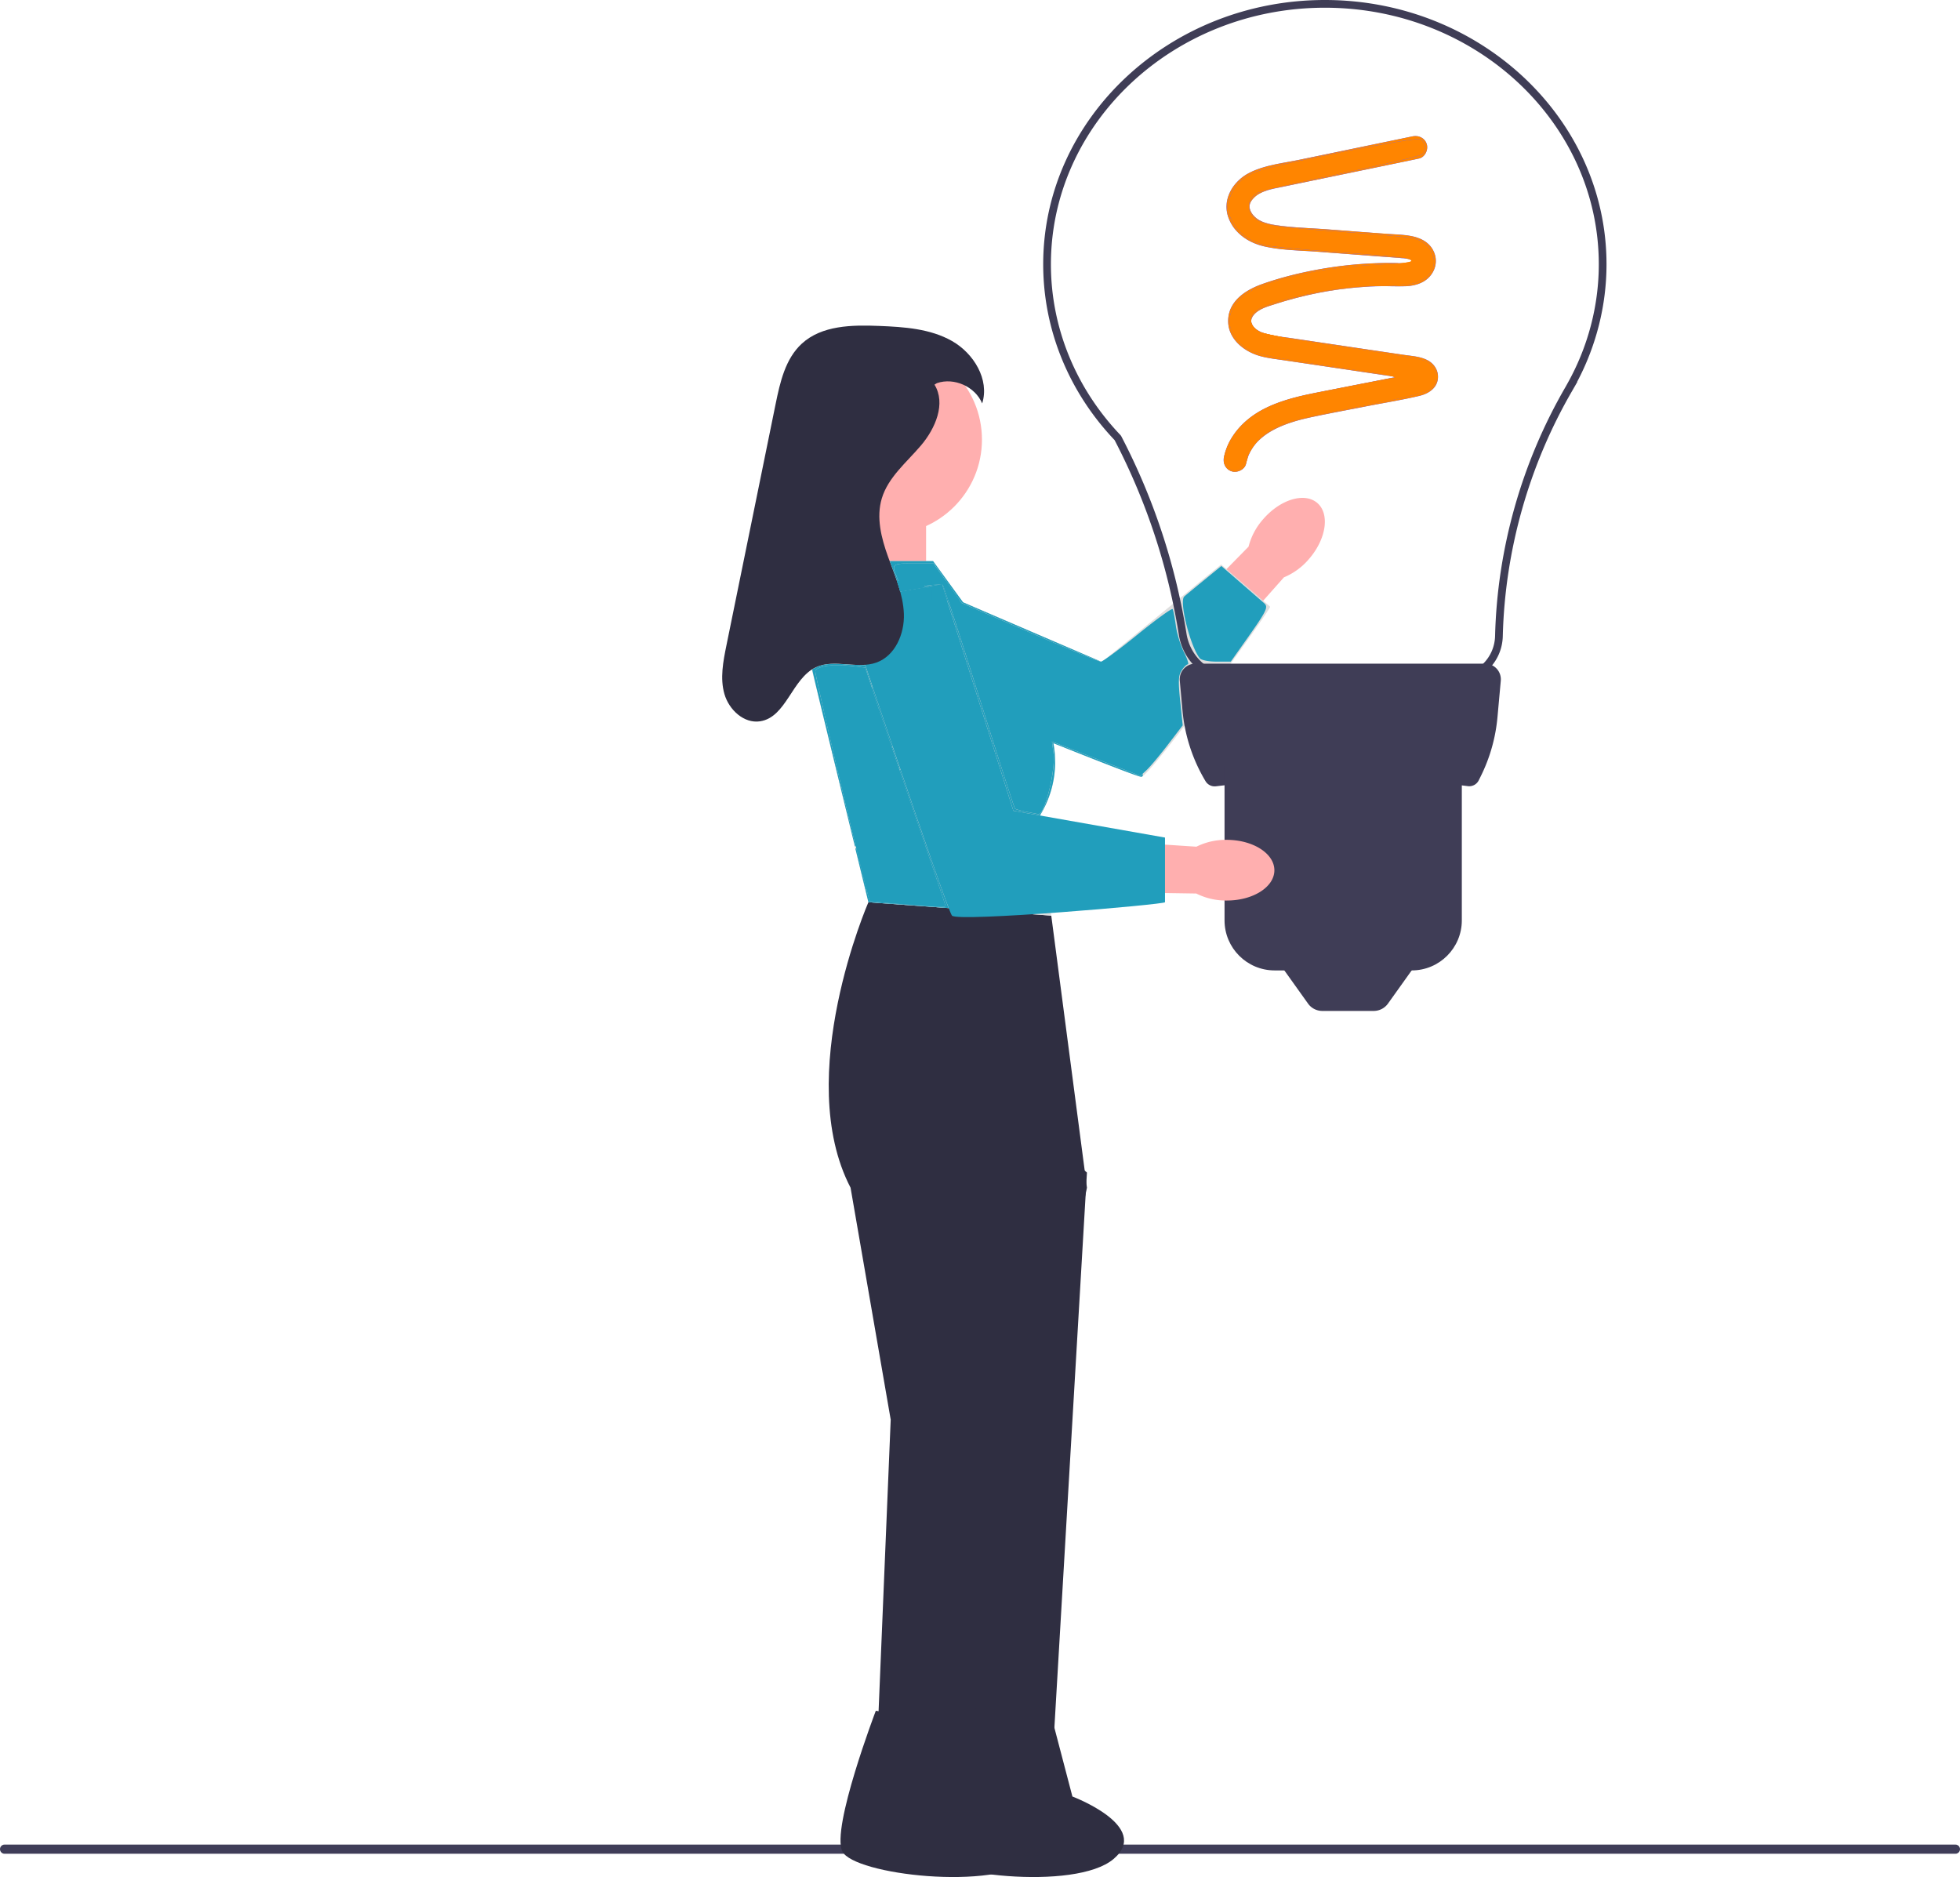
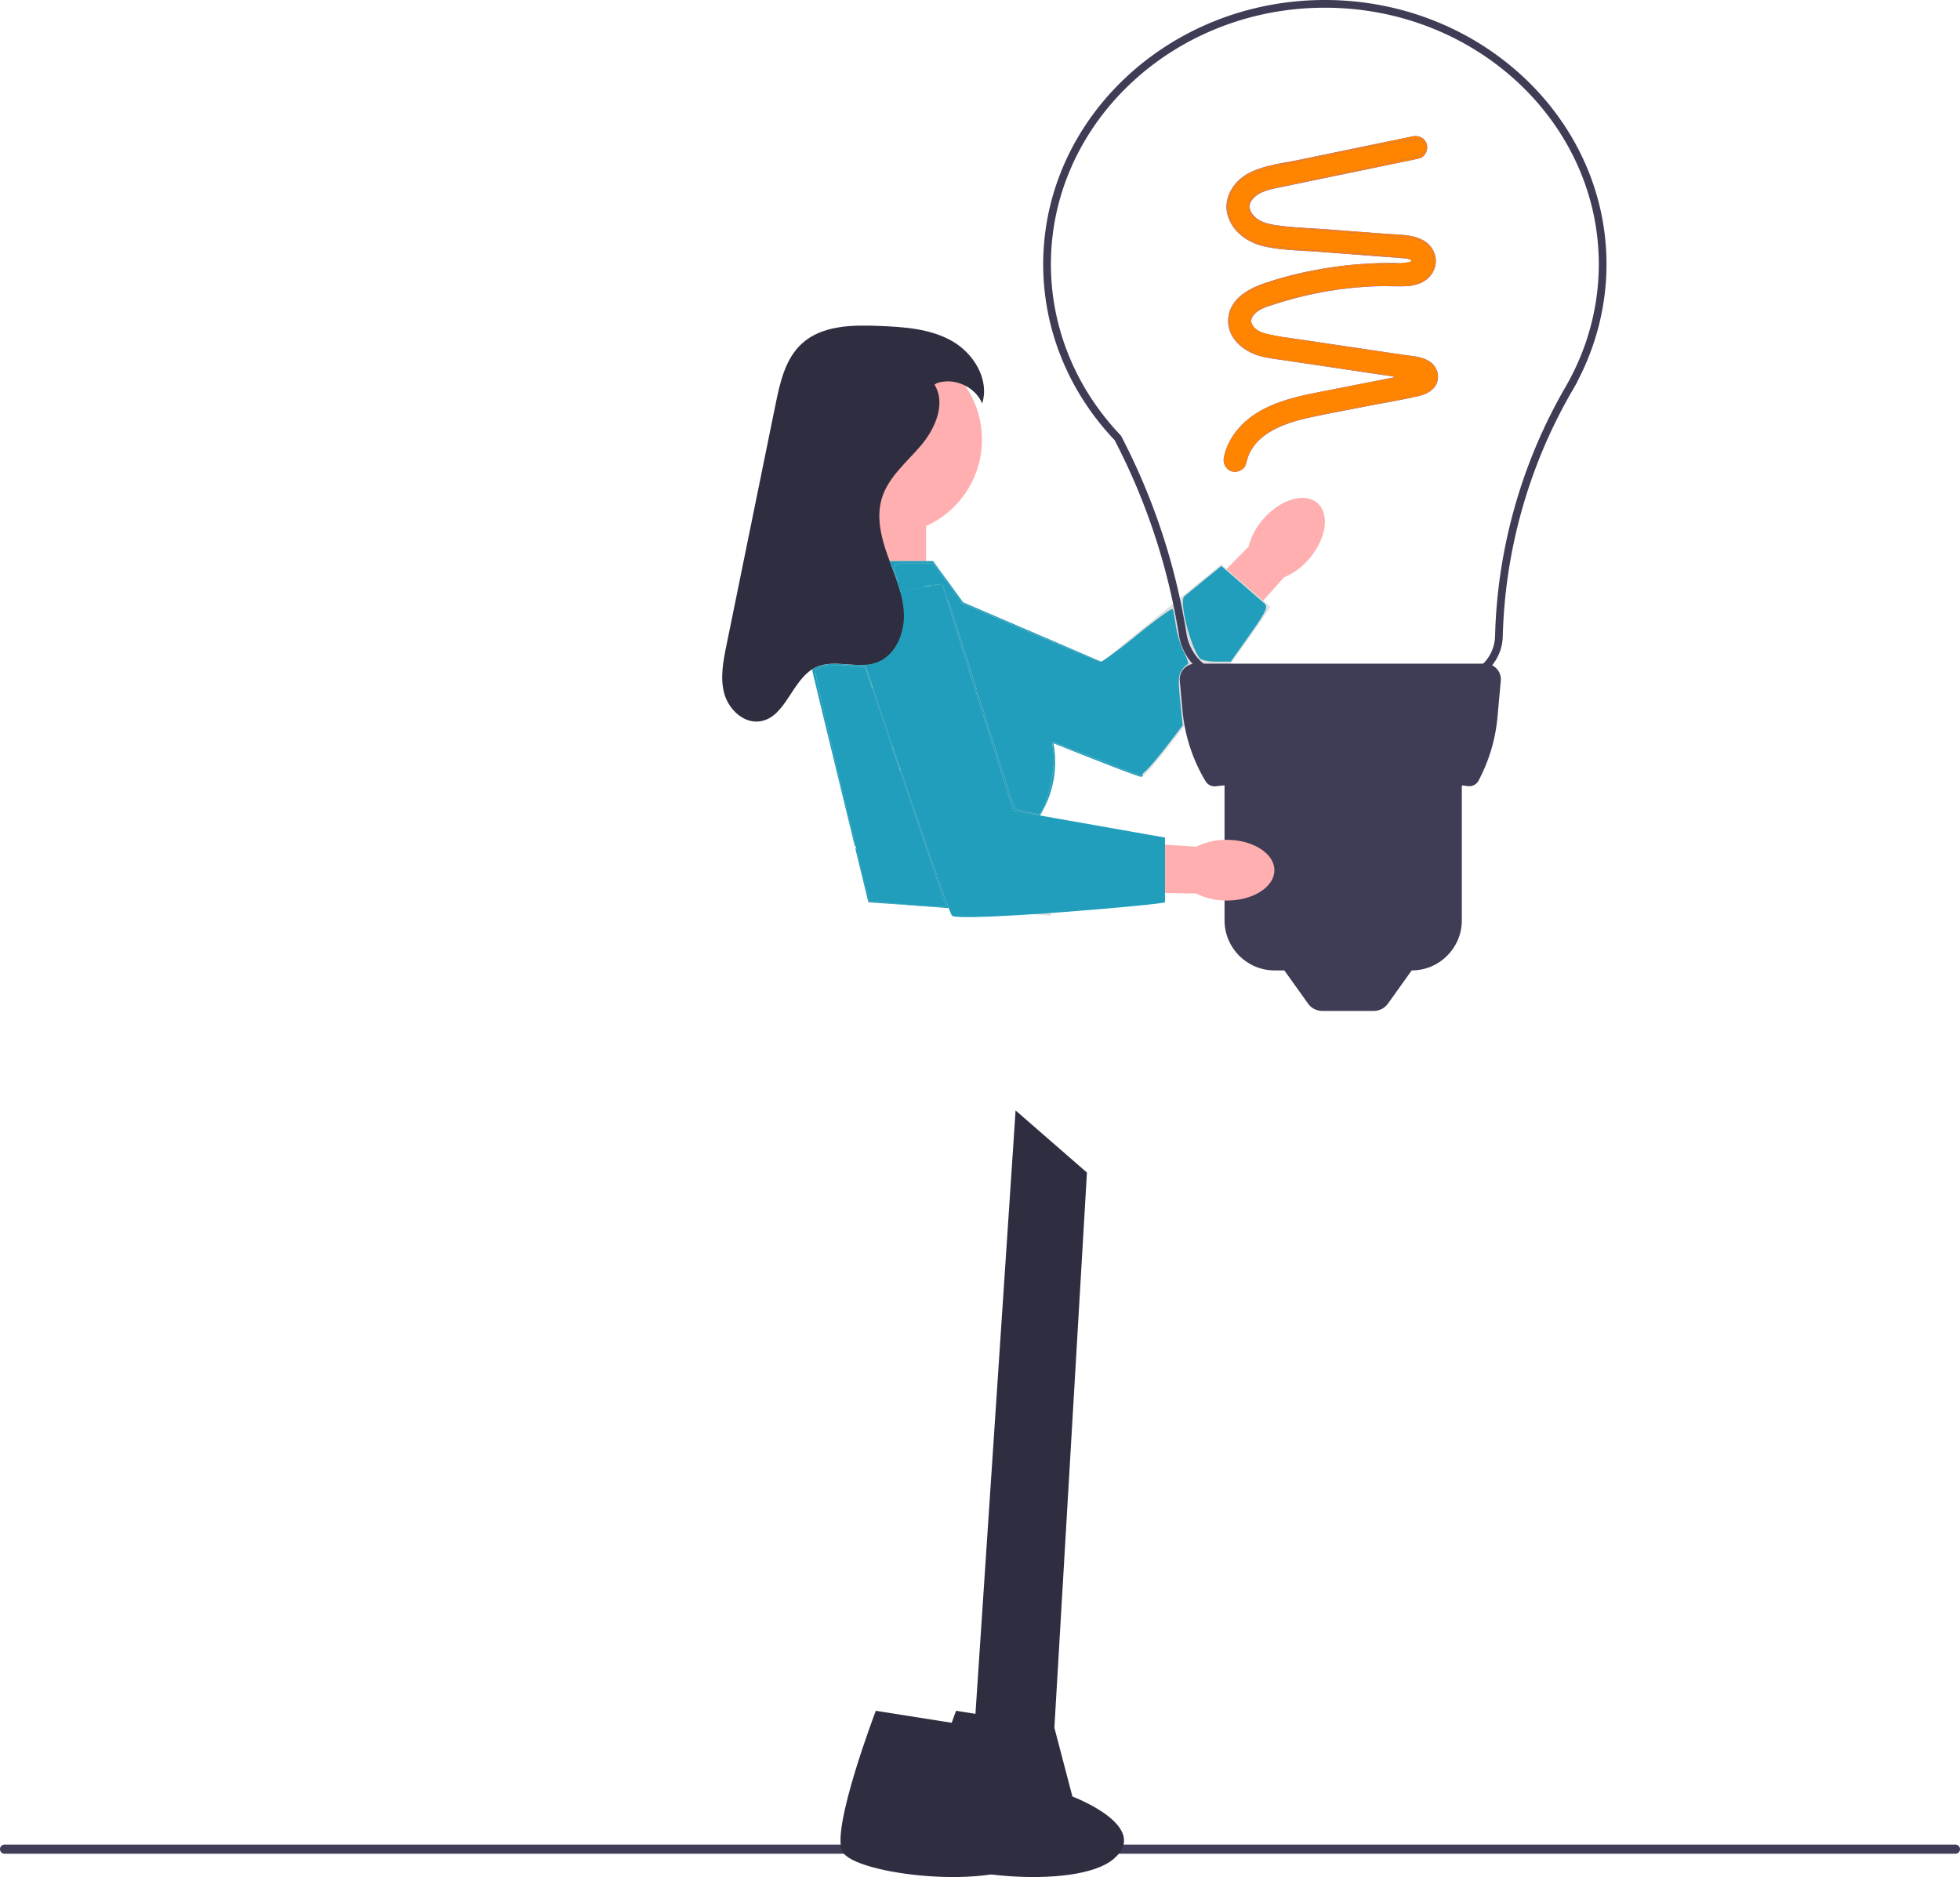
<svg xmlns="http://www.w3.org/2000/svg" width="507.996" height="486.465">
  <path fill="#ffafaf" d="M339.281 144.856a17.085 17.085 0 0 1-6.508 4.769l-7.215 8.125-20.437 24.678-13.807 8.352-6.412-11.037 30.265-29.48 8.433-8.581a17.074 17.074 0 0 1 3.791-7.126c4.468-5.161 10.753-7.039 14.036-4.195 3.284 2.844 2.324 9.332-2.146 14.495Z" />
  <path fill="#dedede" d="m215.756 169.376 13.29-22.118 56.544 24.295 30.906-25.252 12.7 10.94c.438.377-31.166 44.15-33.41 44.1-2.244-.052-80.03-31.965-80.03-31.965Z" />
  <path fill="#3f3d58" d="M0 479.245c0 .66.53 1.19 1.19 1.19h505.616c.66 0 1.19-.53 1.19-1.19 0-.66-.53-1.19-1.19-1.19H1.19c-.66 0-1.19.53-1.19 1.19Z" />
  <path fill="#3f3d56" d="M343.378 0c40.252 0 73 30.729 73 68.5 0 10.554-2.63 21.05-7.619 30.469h.06l-1.32 2.297c-11.213 19.315-17.44 41.312-18.004 63.611-.172 6.798-5.634 12.123-12.434 12.123h-56.886a14.755 14.755 0 0 1-14.638-12.493 165.475 165.475 0 0 0-16.653-50.443c-11.935-12.56-18.506-28.736-18.506-45.564 0-37.771 32.748-68.5 73-68.5Zm62.351 100.33.473-.852c5.349-9.495 8.176-20.207 8.176-30.978 0-36.668-31.85-66.5-71-66.5s-71 29.832-71 66.5c0 16.358 6.41 32.086 18.05 44.287l.164.229a167.445 167.445 0 0 1 16.92 51.176A12.765 12.765 0 0 0 320.175 175h56.886c5.707 0 10.29-4.469 10.435-10.174.572-22.606 6.877-44.907 18.233-64.497Z" />
  <path fill="#3f3d56" d="M384.931 172h-75.106a4.061 4.061 0 0 0-4.044 4.429l.703 7.735a43.174 43.174 0 0 0 5.975 18.305 2.753 2.753 0 0 0 2.695 1.312c22.255-2.682 44.03-2.77 65.285-.039a2.748 2.748 0 0 0 2.815-1.493l.48-.963a43.174 43.174 0 0 0 4.382-15.399l.86-9.458A4.061 4.061 0 0 0 384.93 172Z" />
  <path fill="#3f3d56" d="M317.378 198.5h61.5v40.028c0 7.16-5.813 12.972-12.972 12.972H330.35c-7.16 0-12.972-5.812-12.972-12.972V198.5Z" />
  <path fill="#3f3d56" d="M356.042 262h-13.328a4.54 4.54 0 0 1-3.694-1.9l-8.642-12.1h38l-8.642 12.1a4.54 4.54 0 0 1-3.694 1.9Z" />
  <path fill="#6c63ff" d="m366.126 35.326-29.355 6.079c-4.4.911-9.328 1.384-13.326 3.57-3.876 2.12-6.59 6.569-5.204 11.022 1.324 4.253 5.233 6.92 9.425 7.869 4.65 1.052 9.633 1.044 14.374 1.41l14.835 1.145c2.353.182 4.719.307 7.067.55.75.077 1.57.169 2.186.645-.01-.007.209.13.088.15-.024.004-.026-.154-.022-.165.095-.296.056-.016-.02-.015-.028 0-.736.468-1.131.542-1.066.2-2.243.054-3.323.036a98.508 98.508 0 0 0-7.04.132 105.35 105.35 0 0 0-14.067 1.733c-4.564.874-9.107 2.038-13.49 3.59-4.25 1.503-8.701 4.358-8.817 9.395-.108 4.732 3.996 8.056 8.176 9.245 2.15.611 4.416.833 6.621 1.161l7.381 1.098L355 96.678l7.381 1.097c1.147.171 2.301.318 3.445.513.421.072.819.204 1.235.29-.28-.058.067-.057.01.008.182.111.182.094 0-.051l-.123-.182c-.282-.792-.272-.896.243-1.834.098-.179.298.006.043-.022-.272-.03.163-.034-.126.085-.145.06-.302.1-.453.143-1.14.315-2.333.48-3.493.707l-7.231 1.42-14.222 2.793c-8.351 1.64-17.22 3.858-22.225 11.394a15.636 15.636 0 0 0-2.274 5.454c-.325 1.586.46 3.241 2.096 3.69 1.483.408 3.363-.5 3.69-2.095 1.585-7.74 10.055-10.52 17.02-11.996 4.617-.978 9.263-1.835 13.894-2.744 4.668-.917 9.41-1.663 14.037-2.762 1.946-.461 4.057-1.658 4.6-3.732.596-2.271-.525-4.464-2.584-5.522-1.974-1.015-4.321-1.095-6.479-1.416l-7.135-1.06-14.516-2.16-7.135-1.062c-2.205-.328-4.47-.55-6.62-1.16-1.455-.414-2.944-1.124-3.586-2.51-.208-.446-.26-.77-.12-1.273.195-.69.735-1.332 1.336-1.807 1.385-1.095 3.26-1.584 4.907-2.112a98.551 98.551 0 0 1 6.548-1.854c4.375-1.077 8.82-1.865 13.305-2.302a98.964 98.964 0 0 1 7.027-.433c2.22-.058 4.445.08 6.663.011 2.363-.073 4.796-.705 6.419-2.537 1.67-1.886 2.076-4.46.914-6.721-2.3-4.474-8.391-4.034-12.638-4.362l-14.588-1.126c-4.546-.351-9.221-.425-13.729-1.125-1.669-.259-3.593-.736-4.851-1.73-1.154-.912-1.904-2.108-1.812-3.306.085-1.114 1.223-2.345 2.415-3.03 1.671-.959 3.643-1.317 5.51-1.706 9.607-2.003 19.22-3.98 28.829-5.97l7.094-1.469c1.587-.329 2.505-2.2 2.096-3.69-.453-1.648-2.099-2.425-3.69-2.096Z" />
  <path fill="#ffafaf" d="M220.374 131h19.652v38.147h-19.652z" />
-   <path fill="#2f2e41" d="m272.47 237.298-47.396-3.468s-19.651 45.084-4.624 73.983l10.404 60.111-4.114 98.938h21.527l33.45-159.049-9.248-70.515Z" />
  <path fill="#2f2e41" d="m263.222 287.792 18.495 16.098-9.248 157.668h-20.807l11.56-173.766z" />
  <circle cx="229.934" cy="113.932" r="24.569" fill="#ffafaf" />
  <path fill="#2f2e41" d="m226.992 443.381 25.379 4.01 4.77 18.206s20.607 7.755 10.678 16.181c-9.93 8.427-46.611 4.07-49.511-1.974s8.684-36.423 8.684-36.423Z" />
  <path fill="#2f2e41" d="m247.8 443.381 25.379 4.01 4.77 18.206s20.607 7.755 10.677 16.181c-9.929 8.427-46.61 4.07-49.51-1.974-2.9-6.045 8.683-36.423 8.683-36.423Z" />
  <path fill="#ffafaf" d="M317.913 233.388a17.085 17.085 0 0 1-7.861-1.818l-10.865-.164-32.036.622-15.34-5.01 4.18-12.061 42.087 3.69 12.005.79a17.074 17.074 0 0 1 7.873-1.779c6.827.016 12.351 3.552 12.34 7.896-.012 4.345-5.554 7.852-12.383 7.834Z" />
  <path fill="#dedede" d="M241.836 145.398h-24.322l-8.045 24.276 15.605 64.156 47.395 3.468-2.89-26.01a26.34 26.34 0 0 0-1.13-29.297l-26.613-36.593Z" />
  <path fill="#dedede" d="m218.716 155.802 25.432-4.366 18.496 58.697 39.303 6.936v16.761c0 .578-53.792 5.202-55.218 3.468-1.425-1.734-28.013-81.496-28.013-81.496Z" style="fill:#219ebc;fill-opacity:1" />
  <path fill="#2f2e41" d="M242.202 99.687c3.018 4.897.236 11.346-3.482 15.735s-8.513 8.24-10.173 13.748c-1.488 4.937-.134 10.262 1.616 15.113 1.75 4.851 3.927 9.688 4.107 14.841.18 5.154-2.259 10.846-7.113 12.586-4.982 1.785-10.871-1.02-15.67 1.211-6.25 2.907-7.666 12.972-14.48 14.016-4.193.642-8.079-2.994-9.25-7.07-1.173-4.078-.33-8.43.516-12.586l6.964-34.166 5.793-28.428c1.153-5.657 2.522-11.71 6.774-15.616 5.195-4.773 13.027-4.886 20.077-4.6 6.477.263 13.215.706 18.854 3.904 5.638 3.197 9.78 9.995 7.829 16.177-1.823-4.351-7.267-6.792-11.728-5.258" />
  <path d="M318 120.683c-1.906-3.562 3.919-11.587 10.764-14.83 3.737-1.772 10.898-3.564 25.226-6.313 3.924-.753 7.339-1.546 7.587-1.763.249-.217-7.539-1.574-17.305-3.016-19.366-2.859-21.547-3.535-24.23-7.519-2.768-4.11-1.084-8.919 4.132-11.798 6.305-3.481 19.524-6.225 32.77-6.804 5.215-.227 8.854-.64 8.861-1.007.015-.747-3.596-1.161-21.327-2.447-7.45-.54-14.848-1.27-16.443-1.624-4.181-.927-7.175-3.135-8.8-6.49-1.228-2.539-1.31-3.18-.678-5.288 1.051-3.51 3.41-5.949 7.071-7.308 5.52-2.05 41.38-9.11 42.55-8.376 1.37.858 1.6 2.92.434 3.888-.523.434-9.99 2.682-21.038 4.996-11.048 2.313-20.68 4.523-21.403 4.91-2.874 1.538-3.31 4.406-.997 6.55 2.038 1.89 5.761 2.463 24.472 3.768 8.02.56 15.577 1.268 16.794 1.575 4.9 1.236 6.826 6.398 3.594 9.63-2.074 2.074-5.045 2.698-12.942 2.72-9.125.024-22.183 2.415-29.809 5.458-3.781 1.51-4.083 4.779-.595 6.458 1.27.61 10.295 2.245 21.717 3.931 10.75 1.588 20.241 3.214 21.091 3.614 3.253 1.531 3.71 5.668.835 7.551-.837.55-8.508 2.362-17.046 4.028-8.538 1.667-16.967 3.492-18.733 4.057-5.349 1.71-8.918 4.469-10.802 8.349-.911 1.877-1.95 3.618-2.307 3.869-1.195.838-2.77.487-3.443-.77z" style="fill:#ff8500;fill-opacity:1;stroke-width:0" />
  <path d="M326.048 114.275c0-.044.69-.713 1.144-1.11a20.672 20.672 0 0 1 1.649-1.25c1.87-1.241 4.415-2.35 6.787-2.955 2.883-.737 8.226-1.88 16.617-3.555 2.709-.54 5.675-1.142 6.592-1.337 6.404-1.36 10.761-2.462 11.532-2.917.118-.07.41-.32.648-.554.642-.633.974-1.23 1.146-2.055.088-.428.097-1.206.018-1.62-.262-1.369-1.163-2.551-2.469-3.239-.35-.184-1.072-.366-2.713-.683-3.828-.74-9.706-1.701-18.05-2.954-6.613-.992-10.484-1.613-14.272-2.287-1.568-.279-1.967-.356-1.878-.362.105-.008 2.28.312 16.828 2.477 7.753 1.154 14.646 2.168 15.318 2.253 2.48.314 3.511.55 4.655 1.06 2.344 1.048 3.532 3.339 2.925 5.64-.407 1.545-1.729 2.786-3.702 3.475-1.156.405-4.113 1.02-11.188 2.325-1.216.225-2.89.54-3.723.702l-4.42.855c-10.105 1.953-12.455 2.483-15.24 3.43-3.356 1.143-5.775 2.481-7.766 4.297-.24.22-.438.383-.438.364z" style="fill:#ff8500;fill-opacity:1;stroke-width:0" />
  <path d="M319.47 122.2c-1.162-.264-2.003-1.143-2.246-2.346-.163-.804.063-2.019.685-3.679 1.013-2.704 2.902-5.273 5.436-7.39 2.397-2.002 5.365-3.566 9.18-4.834 2.573-.856 4.864-1.424 9.288-2.303 4.715-.937 19.462-3.824 19.52-3.821.114.005-.347.152-1.022.325-1.42.365-3.31.775-5.992 1.3l-3.587.703c-5.687 1.115-10.629 2.194-13.941 3.044-6.014 1.544-8.737 2.671-11.596 4.8-3.29 2.452-6.065 5.867-7.109 8.75-.326.903-.453 1.548-.453 2.31 0 1 .236 1.657.792 2.208.449.444.942.64 1.612.64.575 0 1.103-.175 1.465-.486.297-.255 1.026-1.424 1.763-2.83.377-.717.386-.72.146-.058-.09.245-.247.783-.35 1.194-.121.478-.233.83-.311.976-.36.677-1.044 1.205-1.86 1.438-.375.107-1.082.137-1.42.06z" style="fill:#ff8500;fill-opacity:1;stroke-width:0" />
  <path d="M319.378 122.16a4.39 4.39 0 0 1-.582-.239c-.313-.153-.42-.232-.72-.535-.296-.296-.383-.415-.535-.721-.276-.56-.348-.907-.325-1.548.025-.673.15-1.26.474-2.232.489-1.464.988-2.504 1.796-3.742 2.413-3.695 5.976-6.433 10.93-8.399 2.578-1.023 5.293-1.797 9.225-2.63 1.906-.405 21.092-4.173 21.243-4.173.115 0-.063.054-.75.23-1.407.36-3.326.772-6.319 1.358-8.519 1.669-13.008 2.63-16.87 3.612-6.083 1.547-8.905 2.71-11.775 4.855-1.833 1.369-3.635 3.16-4.942 4.914-1.303 1.748-2.176 3.492-2.504 5.003-.101.466-.103 1.802-.003 2.171.162.597.582 1.19 1.063 1.499.277.178.734.325.99.32l.206-.006-.235-.03c-.928-.122-1.671-.799-1.958-1.783-.122-.418-.149-1.31-.057-1.865.586-3.518 4.389-8.28 8.917-11.167 1.462-.932 3.048-1.66 5.18-2.376 3.777-1.27 10.003-2.74 19.333-4.562 5.434-1.061 6.908-1.368 8.688-1.805 1.106-.272 1.587-.413 1.705-.5.074-.055.072-.06-.061-.116-.857-.36-7.388-1.482-16.984-2.916-5.244-.783-7.622-1.15-9.792-1.512-7.012-1.17-10.15-2.034-12.099-3.331-1.45-.967-2.952-2.942-3.507-4.617-.238-.717-.315-1.148-.34-1.89l-.023-.65H324.214l.025.351c.079 1.107.811 2.054 2.169 2.805.534.295 1.739.613 4.197 1.106 4.15.832 9.58 1.734 18.48 3.068 10.018 1.501 17.729 2.803 19.913 3.36 1.225.313 2.43 1.42 2.907 2.669.246.642.27.786.272 1.552.001.841-.06 1.122-.387 1.786-.37.75-1.042 1.453-1.667 1.744-1.325.618-7.896 2.16-16.346 3.838-7.76 1.54-12.245 2.48-16.288 3.412-1.652.381-2.65.648-3.47.926-3.701 1.256-6.514 3.042-8.471 5.377-.717.856-1.231 1.647-1.776 2.734-1.017 2.027-1.879 3.485-2.279 3.854-.27.248-.73.448-1.183.513-.208.03-.206.03.057.017.582-.031 1.079-.307 1.44-.799.291-.394.879-1.368 1.27-2.104.168-.315.314-.564.324-.554.01.01-.026.155-.08.322-.055.166-.189.624-.297 1.016-.108.393-.24.8-.292.905-.31.617-.966 1.147-1.744 1.41-.265.088-.39.106-.853.118-.4.01-.6-.001-.757-.044z" style="fill:#ff8500;fill-opacity:1;stroke-width:0" />
  <path d="M318.095 116.836c1.09-2.954 3.764-6.27 7.052-8.742 2.983-2.243 5.803-3.391 12.361-5.03 4.024-1.007 7.343-1.712 16.908-3.592 3.921-.77 6.854-1.454 7.136-1.663.075-.055.072-.06-.07-.12-.843-.354-7.434-1.484-17.09-2.928-7.924-1.185-11.102-1.701-13.884-2.254-5.54-1.1-7.818-2.056-9.458-3.968-1.181-1.378-1.877-2.683-2.182-4.094-.078-.357-.088-.517-.088-1.3 0-.781.01-.941.088-1.298.52-2.404 2.206-4.523 4.873-6.125.588-.353 2.053-1.078 2.89-1.43 5.085-2.138 12.915-3.941 21.328-4.91 3.219-.371 5.683-.566 9.366-.741 5.022-.24 8.355-.622 8.49-.976.032-.082-.061-.237-.193-.324-.114-.075-.097-.075 2.919-.076h3.032l.027.141c.035.19-.013.896-.086 1.255-.29 1.43-1.178 2.677-2.571 3.613-.99.664-2.239 1.102-3.963 1.386-1.822.301-3.483.4-7.946.47-2.383.037-2.852.055-4.557.175-7.92.556-17.611 2.494-23.923 4.786-1.889.686-2.552 1.034-3.257 1.709-.678.65-1.001 1.271-1.055 2.03-.04.556.138 1.16.493 1.683.396.581 1.214 1.225 1.994 1.57.942.417 5.145 1.266 11.555 2.334 3.185.53 5.443.884 10.703 1.673 9.94 1.492 17.475 2.76 19.836 3.337.42.102.649.183.9.315a4.732 4.732 0 0 1 2.366 2.925c.078.285.088.41.086 1.04-.003.857-.055 1.1-.382 1.765-.354.719-.974 1.39-1.573 1.702-1.1.571-8.302 2.284-15.9 3.78-10.876 2.142-18.033 3.697-20.039 4.353-2.105.688-3.903 1.54-5.518 2.615-.898.597-1.563 1.148-2.385 1.973-.952.957-1.55 1.728-2.19 2.825l-.242.417h-5.962z" style="fill:#ff8500;fill-opacity:1;stroke-width:0" />
  <path d="M347.164 95.495a5049.389 5049.389 0 0 0-14.891-2.207c-3.168-.452-4.184-.63-5.371-.939-3.735-.972-6.738-3.288-7.955-6.134-.395-.924-.574-1.755-.605-2.798-.087-2.94 1.288-5.412 4.155-7.465 1.151-.824 2.877-1.686 4.637-2.315 6.371-2.275 14.33-4.033 22.086-4.876 2.922-.318 5.611-.49 8.842-.569 1.845-.044 4.67-.015 4.479.046-.2.064-2.93.255-5.197.364-4.266.205-7.094.444-10.808.913-10.633 1.344-19.8 3.959-23.75 6.773-2.025 1.444-3.361 3.234-3.87 5.185-.225.866-.26 2.109-.083 2.99.25 1.238.899 2.519 1.929 3.801 2.255 2.81 5.251 3.737 18.705 5.795.842.13 2.997.454 4.789.721 1.792.268 4.104.618 5.138.778 4.71.73 11.087 1.835 10.568 1.831-.064 0-5.823-.853-12.798-1.894z" style="fill:#ff8500;fill-opacity:1;stroke-width:0" />
  <path d="M324.284 82.813c.089-1.136.955-2.194 2.378-2.906 1.433-.715 4.994-1.869 8.48-2.746 6.788-1.709 14.968-2.89 20.574-2.97 1.08-.015 1.056-.012-.35.055-7.655.362-14.969 1.603-22.515 3.82-1.25.367-3.916 1.211-4.527 1.432-2.294.832-3.698 1.997-4.002 3.32l-.058.25zM359.749 74.169l-1.959-.02 1.532-.029c6.079-.112 8.813-.792 10.692-2.66 2.116-2.102 2.18-5.134.157-7.487-.893-1.04-2.44-1.934-3.861-2.233-1.598-.335-8.108-.933-17.556-1.61-10.707-.768-14.95-1.164-18.097-1.687-2.966-.493-4.442-1.051-5.526-2.087-.753-.72-1.209-1.51-1.374-2.384-.078-.413-.028-1.085.114-1.521.3-.924 1.02-1.769 2.007-2.357.399-.238.718-.346 2.043-.693 1.031-.27 1.343-.317.559-.084-1.504.447-2.604 1.054-3.463 1.91-.704.702-1.054 1.3-1.147 1.96-.213 1.507 1.146 3.333 3.127 4.2.994.435 2.164.744 3.686.974 2.395.362 4.356.538 9.094.817 3.092.183 2.955.173 11.828.855 4.276.33 8.316.625 8.978.659 3.56.179 5.09.38 6.624.872 2.568.823 4.237 2.502 4.783 4.81.143.602.169 1.551.059 2.19-.31 1.808-1.44 3.409-3.1 4.388-.933.552-2.155.944-3.484 1.12-.59.077-1.986.136-2.982.125l-2.734-.028z" style="fill:#ff8500;fill-opacity:1;stroke-width:0" />
  <path d="M362.677 66.836c-.406-.038-1.74-.141-2.967-.23-1.226-.087-5.956-.446-10.51-.796-4.553-.35-8.899-.672-9.656-.716l-2.715-.157c-3.663-.213-5.837-.448-8.105-.876-3.35-.632-5.857-1.85-7.817-3.796-.922-.916-1.507-1.722-2.052-2.83-.664-1.35-.95-2.51-.95-3.84 0-1.313.293-2.535.91-3.8.544-1.113 1.1-1.88 2.054-2.834.989-.99 1.814-1.58 3.143-2.248 1.702-.856 3.75-1.518 6.485-2.094l.822-.174.942.004.942.004-.387.093-1.707.408c-2.158.517-3.932.99-4.944 1.32-.73.237-1.232.443-1.94.794-3.12 1.55-5.045 3.988-5.894 7.468-.344 1.408-.219 2.174.667 4.084.71 1.53 1.363 2.486 2.412 3.53.622.62.999.93 1.691 1.394 1.542 1.033 3.516 1.803 5.468 2.13 1.67.282 6.283.757 11.48 1.185 1.796.148 3.56.282 8.163.622 8.526.63 13.204 1.049 15.138 1.356.586.093.314.093-.673 0z" style="fill:#ff8500;fill-opacity:1;stroke-width:0" />
  <path d="M330.605 48.749c.021-.01.571-.143 1.222-.294 4.182-.97 8.594-1.938 15.124-3.318 11.046-2.334 18.769-4.129 21.136-4.911.456-.15.497-.173.698-.377.38-.387.581-.926.581-1.562 0-.863-.386-1.637-1.062-2.13-.147-.107-.166-.11-.625-.11-.922 0-2.868.252-6.282.814-7.074 1.165-19.21 3.561-27.098 5.35l-1.037.234-.921-.004-.921-.005.368-.074c.203-.041 1.04-.197 1.861-.347 2.342-.426 1.417-.237 15.144-3.08a7837.621 7837.621 0 0 0 15.92-3.3c1.558-.328 1.626-.34 2.133-.34.605-.002.89.057 1.376.285 1.142.534 1.798 1.697 1.65 2.921-.144 1.177-.9 2.185-1.88 2.508-.13.043-1.675.375-3.434.74l-13.612 2.814a17168.53 17168.53 0 0 0-15.26 3.162c-4.497.935-5.185 1.074-5.08 1.024z" style="fill:#ff8500;fill-opacity:1;stroke-width:0" />
  <path d="M233.385 234.288c-4.257-.346-7.825-.714-7.93-.818-.556-.557-14.372-58.886-14.11-59.57.468-1.217 4.52-1.807 8.959-1.305l3.945.446 2.691 8.232c1.48 4.527 6.152 18.317 10.382 30.644 4.23 12.326 7.69 22.588 7.69 22.804 0 .457-1.211.412-11.627-.433zM266.041 210.393c-1.463-.284-2.802-.659-2.977-.834-.175-.175-4.356-13.19-9.29-28.924-4.934-15.734-9.162-28.818-9.397-29.076-.234-.257-2.759-.062-5.61.435-4.651.81-5.222.785-5.538-.239a45.215 45.215 0 0 0-1.002-2.766c-1.108-2.77-.799-2.971 4.544-2.971h5.193l3.631 5.126 3.632 5.127 17.618 7.601c9.69 4.18 18.007 7.601 18.482 7.601.476 0 4.785-3.183 9.576-7.075 4.79-3.891 8.853-6.835 9.028-6.54.174.293.543 2.211.82 4.262.276 2.05 1.224 5.152 2.106 6.894.881 1.742 1.335 3.167 1.008 3.167-.327 0-1.054.715-1.616 1.59-.83 1.294-.9 2.773-.367 7.903l.654 6.312-3.833 5.002c-2.108 2.751-4.575 5.698-5.482 6.55l-1.65 1.546-11.463-4.45-11.463-4.45.404 2.946c.61 4.458-2.311 16.194-3.95 15.86-.219-.045-1.595-.313-3.058-.597zM310.948 170.59c-2.47-3.096-5.392-14.773-4.004-16.001.356-.316 2.663-2.223 5.127-4.238l4.48-3.665 5.066 4.395c2.786 2.417 5.494 4.775 6.017 5.238 1.16 1.029.736 1.89-4.793 9.716L319 171.473h-3.673c-2.09 0-3.976-.38-4.378-.883z" style="fill:#219ebc;fill-opacity:1;stroke-width:0" />
  <path d="m266.047 210.72-3.39-.6-4.038-12.81a4361.256 4361.256 0 0 1-4.04-12.85c0-.026.056-.038.185-.038h.186l.114.367c2.029 6.52 6.818 21.465 7.628 23.805.357 1.03.329.97.504 1.058.491.248 1.599.515 4.443 1.069 1.367.266 1.558.297 1.662.266 1.46-.438 3.84-9.41 3.84-14.478 0-.762-.02-.965-.268-2.77-.112-.815-.2-1.49-.195-1.502.005-.011 5.016 1.923 11.134 4.3a90701.15 90701.15 0 0 0 11.445 4.443l.32.124.297-.282.298-.281v.599l-.133.086c-.174.112-.318.108-.758-.022-1.759-.519-8.9-3.267-20.03-7.708-1.22-.486-2.22-.881-2.223-.878-.003.004.028.204.07.444.427 2.497.485 5.17.165 7.72a26.347 26.347 0 0 1-3.44 10.068 4.248 4.248 0 0 0-.245.445c0 .018-.031.032-.07.03-.039-.002-1.596-.274-3.461-.605zM237.75 234.749l-7.758-.575a.253.253 0 0 1-.008-.085c0-.082 0-.082.196-.062 1.487.149 8.974.742 11.351.898 1.244.082 2.965.1 3.224.034.212-.055.274-.124.252-.284-.052-.393-2.931-8.931-7.96-23.612a2602.998 2602.998 0 0 1-3.97-11.633.48.48 0 0 1 .148-.002l.147.01.434 1.282c5.532 16.329 10.15 29.599 11.973 34.398l.08.211-.18-.004c-.098-.002-3.667-.261-7.93-.576zM249.379 167.982c-2.85-9.043-5.173-16.449-5.163-16.459.01-.01.052-.003.092.016.06.027.112.136.262.544.873 2.37 4.46 13.514 8.913 27.683.775 2.466 1.422 4.523 1.438 4.57l.029.086h-.391z" style="fill:#219ebc;fill-opacity:1;stroke-width:0" />
  <path d="M284.703 171.268c-1.832-.657-6.761-2.68-13.062-5.362-2.59-1.102-4.634-1.981-14.521-6.248l-7.88-3.4-3.623-5.113-3.622-5.114h-3.95c-4.05 0-4.292.006-5.05.126-.623.099-1.025.291-1.189.57-.083.14-.087.167-.084.507.004.492-.01.444.818 2.625a54.9 54.9 0 0 1 .524 1.451c.145.424.284.775.34.859.216.32.57.425 1.346.398.739-.025 1.369-.11 3.719-.505 1.83-.307 2.703-.428 3.812-.529.504-.045 1.62-.092 1.563-.066-.065.03-10.463 1.802-10.496 1.789-.02-.007-.07-.139-.11-.291-.35-1.282-.976-3.105-2.11-6.131-.285-.762-.519-1.391-.519-1.399 0-.007 2.528-.012 5.618-.011l5.617.002 3.86 5.312c2.122 2.922 3.88 5.331 3.905 5.354.026.022 8.028 3.468 17.782 7.658s17.755 7.63 17.78 7.644c.121.068-.073.015-.468-.126zM228.286 185.312c-.013-.03-.968-2.901-1.18-3.544-.3-.912-1.155-3.53-1.155-3.536 0-.003.057-.005.137-.005h.136l.494 1.468a9419.056 9419.056 0 0 0 1.894 5.626c.003.01-.007.01-.158.01h-.16zM231.075 193.582l-.63-1.87c-.881-2.604-2.143-6.355-2.143-6.368 0-.007.06-.01.157-.008l.157.003.378 1.121a13503.81 13503.81 0 0 0 2.401 7.12.91.91 0 0 1-.16.007 1.24 1.24 0 0 1-.16-.005z" style="fill:#219ebc;fill-opacity:1;stroke-width:0" />
  <path d="M220.978 215.663c-4.156-17.22-8.988-38.096-9.476-40.944a44.847 44.847 0 0 0-.126-.708c-.036-.178.374-.582.803-.79.47-.23 1.337-.46 2.29-.609.585-.091 1.102-.112 2.781-.11 2.022 0 2.11.006 4.469.273 1.323.15 2.438.304 2.477.342.057.056 2.867 8.532 3.097 9.34.22.773 11.603 34.255 12.45 36.621l.095.266h-17.971z" style="fill:#219ebc;fill-opacity:1;stroke-width:0" />
  <path d="M221.563 219.266c-.015-.043-2.52-10.33-5.566-22.86-3.823-15.725-5.52-22.81-5.48-22.875.089-.145 1.257-.716 1.906-.932 1.706-.569 3.557-.677 6.92-.405.671.054 2.047.117 3.058.14l1.839.041.958 2.874c.527 1.581.958 2.896.958 2.922 0 .026-.04.048-.09.048-.061 0-.345-.784-.938-2.593-.752-2.293-.866-2.597-.989-2.623-.076-.016-1.194-.15-2.483-.297-2.284-.26-2.395-.266-4.375-.267-2.021-.001-2.506.033-3.625.255-.99.197-1.868.569-2.16.915-.213.254-.2.473.124 2.047 1.105 5.38 5.58 24.635 9.375 40.348.432 1.79.786 3.274.786 3.297 0 .076-.19.045-.218-.035zM233.06 199.328l-.814-2.39a470.656 470.656 0 0 0-.967-2.829l-.182-.515h.14c.127 0 .22.24 1.12 2.906.886 2.62.97 2.906.858 2.906-.069 0-.138-.035-.154-.078z" style="fill:#219ebc;fill-opacity:1;stroke-width:0" />
  <path d="m242.406 234.928-1.344-.086c-3.785-.24-12.194-.952-14.406-1.22-1.289-.155-1.163-.094-1.338-.649-.675-2.134-4.464-17.629-8.287-33.88-1.545-6.567-3.5-15.001-3.5-15.098 0-.015 3.21-.02 7.135-.01l7.135.015.12.344c.065.189.902 2.664 1.859 5.5a4106.015 4106.015 0 0 0 4.344 12.812c.25.74 1.769 5.183 3.374 9.875 4.275 12.492 7.47 21.984 7.47 22.189 0 .19-.331.25-1.337.238a36.23 36.23 0 0 1-1.225-.03zM224.288 230.587a7878.454 7878.454 0 0 1-1.721-7.074c-.003-.009.006-.01.14-.01h.144l.004.02c.009.047.575 2.337.851 3.44a434.515 434.515 0 0 0 .925 3.642c0 .001-.076.002-.168.002h-.169zM222.563 223.49a1310.003 1310.003 0 0 1-.868-3.566l-.005-.022.14.002.138.002.29 1.191a1329.498 1329.498 0 0 0 .587 2.396l-.14.005c-.124.004-.138.003-.141-.01z" style="fill:#219ebc;fill-opacity:1;stroke-width:0" />
  <path d="m229.285 234.137-2.363-.174-.95-.07-.895-.065-.39-1.605-.39-1.607.168-.003c.158-.001.168 0 .17.013.008.034.26.99.354 1.335.245.904.402 1.417.456 1.5.006.01.025.022.041.027.283.08 1.679.243 3.854.449.786.074.766.072.718.074-.067.002-.077.012-.077.085 0 .033.003.065.007.07.005.009.188.025.826.073.962.071.905.067.835.067-.03 0-1.094-.076-2.364-.17zM233.34 153.244a1.534 1.534 0 0 1-.111-.318 33.746 33.746 0 0 0-.508-1.656 70.353 70.353 0 0 0-.222-.657c-.002-.005.02-.006.156-.006.147 0 .159 0 .161.007.016.04.155.434.233.657.095.274.182.514.203.56.01.02.012.027-.034-.116a33.092 33.092 0 0 0-.376-1.106s1.504-.002 3.342-.002h3.341v1.258l-.009.002-.096.016c-.148.023-.491.081-.79.133-1.02.176-1.638.278-2.212.363-1.533.227-2.263.243-2.674.059a.8.8 0 0 1-.39-.374.294.294 0 0 0-.024-.041c0 .01.068.142.088.168.166.23.396.335.815.372.096.008.38.011.528.006.457-.017.82-.053 1.452-.143.458-.066.93-.141 2.148-.344.774-.129 1.145-.19 1.157-.19.006 0 .007.011.007.162v.161l-.442.075a723.654 723.654 0 0 1-1.92.327c-2.085.355-3.766.635-3.805.635a.027.027 0 0 1-.018-.007z" style="fill:#219ebc;fill-opacity:1;stroke-width:0" />
  <path d="m233.313 153.288-.038-.136a45.005 45.005 0 0 0-.681-2.215 6.822 6.822 0 0 1-.105-.33c.005 0 .048.126.187.541.242.727.382 1.183.558 1.812.045.16.093.288.11.295.004 0 .023 0 .042-.002.09-.012 1.065-.173 1.977-.327a1418.28 1418.28 0 0 0 3.706-.63c.249-.042.454-.075.455-.074.001.001.002.003 0 .004 0 .001-1.394.241-3.097.533-1.702.292-3.099.532-3.104.534-.006 0-.009 0-.01-.005z" style="fill:#219ebc;fill-opacity:1;stroke-width:0" />
-   <path d="M233.34 153.244a.655.655 0 0 1-.053-.124 5.647 5.647 0 0 1-.09-.304 39.083 39.083 0 0 0-.699-2.207l.158-.001c.147 0 .158 0 .16.007.016.04.16.444.25.704.078.228.186.52.19.517 0 0-.068-.217-.12-.375a37.64 37.64 0 0 0-.294-.851c0-.001 1.504-.002 3.342-.002h3.341v1.258l-.009.002-.131.021a74.96 74.96 0 0 0-.832.14 85.86 85.86 0 0 1-2.188.358c-1.078.158-1.744.207-2.178.16-.43-.046-.677-.188-.831-.478-.032-.06-.027-.043.009.03.045.09.1.162.172.226.176.153.412.225.805.244.104.005.395.003.529-.004.729-.037 1.263-.111 3.57-.496.57-.095 1.022-.169 1.064-.174l.02-.003v.323l-.35.06-2.068.352c-2.253.382-3.708.625-3.75.625a.028.028 0 0 1-.017-.007z" style="fill:#219ebc;fill-opacity:1;stroke-width:0" />
  <path d="M235.078 152.545c.723-.059 1.643-.195 3.555-.526.297-.051.671-.114.799-.134l.085-.014c.007-.002.009 0 .009.007 0 .009-.004.009-.144.032l-.882.145c-1.842.307-2.399.392-2.953.453a8.605 8.605 0 0 1-.537.044.263.263 0 0 1 .068-.008z" style="fill:#219ebc;fill-opacity:1;stroke-width:0" />
  <path d="M233.34 153.245c-.021-.024-.066-.156-.123-.36a39.176 39.176 0 0 0-.702-2.225l-.017-.051.158-.001c.146 0 .158 0 .16.007.016.04.163.455.238.67.085.245.18.508.19.526.007.012.003-.003-.02-.076a29.43 29.43 0 0 0-.381-1.12c-.002-.007.159-.007 3.34-.007h3.342v1.258l-.009.001-.153.026c-.181.029-.35.057-.707.119l-.983.168c-1.939.324-2.868.424-3.447.37-.427-.039-.678-.166-.838-.425a.988.988 0 0 1-.034-.06c-.018-.034-.019-.03-.002.006.078.172.21.303.386.381.129.058.282.092.504.111.094.008.474.01.617.002.746-.039 1.23-.106 3.455-.475.706-.118 1.146-.19 1.19-.196l.021-.003v.324l-.165.028-.278.047a1634.765 1634.765 0 0 1-1.356.231c-.111.02-.451.077-.755.129l-.764.13-.37.062c-.912.154-2.173.364-2.405.4-.076.011-.083.012-.092.003z" style="fill:#219ebc;fill-opacity:1;stroke-width:0" />
-   <path d="M234.119 152.547c-.281-.037-.464-.113-.608-.253a.352.352 0 0 1-.04-.043c0-.002.018.013.04.035.153.147.352.226.659.263.034.004.051.007.04.007-.013 0-.053-.004-.091-.01z" style="fill:#219ebc;fill-opacity:1;stroke-width:0" />
  <path d="M233.34 153.245c-.02-.023-.06-.137-.11-.311a33.291 33.291 0 0 0-.404-1.34 60.406 60.406 0 0 0-.328-.985h.317l.033.092.205.582c.064.183.119.336.16.445.028.076.035.092.035.085 0-.005-.081-.258-.129-.4a41.67 41.67 0 0 0-.277-.802c0-.002 1.272-.004 3.342-.004h3.342v1.258l-.01.002-.291.049c-.156.025-.396.066-.534.09-1.327.229-2.064.347-2.681.43-1.186.161-1.821.169-2.203.028a.849.849 0 0 1-.324-.212.97.97 0 0 1-.127-.183c-.016-.03-.016-.025 0 .01.018.04.044.086.071.124.026.036.095.11.133.14.17.138.416.21.78.225.096.004.416.002.525-.004.675-.034 1.29-.116 3.014-.403 1.159-.193 1.624-.269 1.639-.269.008 0 .008.003.008.162a.776.776 0 0 1-.005.162l-.439.074-1.48.252-.598.102-.424.072c-1.766.3-3.137.528-3.21.534-.019.002-.024.001-.03-.005z" style="fill:#219ebc;fill-opacity:1;stroke-width:0" />
  <path d="m233.189 151.654-.04-.111-.093-.264a55.24 55.24 0 0 0-.702-1.92s.004-.002.008 0c.009 0 .009 0 .106.256.175.458.364.975.519 1.42.083.238.21.623.209.63 0 .004-.004-.001-.008-.01zM244.81 153.529a563.368 563.368 0 0 1-.643-2.045.746.746 0 0 1 .11.025.243.243 0 0 1 .097.051c.058.067.291.712.796 2.208a199 199 0 0 1 .6 1.803h-.007a17.883 17.883 0 0 1-.179-.525c-.453-1.37-.821-2.446-1.014-2.968-.125-.34-.18-.465-.228-.515a.168.168 0 0 0-.11-.045c-.016.001-.017.002-.016.011.003.024.188.62.609 1.967l.648 2.07c.002.005 0 .007-.009.007h-.011zM246.959 153.066l-1.779-2.512c-.002-.004 0-.005.005-.005.006 0 .449.622 1.786 2.51l1.778 2.511c0 .001-.003.002-.007.002-.005 0-.584-.814-1.783-2.506z" style="fill:#219ebc;fill-opacity:1;stroke-width:0" />
  <path d="M241.436 153.739c0-1.744 0-1.834.007-1.836l1.29-.222c1.001-.172 1.279-.22 1.265-.223a7.434 7.434 0 0 0-.74-.008c-.492.02-1.044.064-1.683.136l-.13.013h-.009v-1.05h3.736l1.76 2.485 1.779 2.511.019.027H245.777l-.233-.702c-.672-2.019-1.02-3.02-1.136-3.258-.022-.047-.029-.057-.043-.067a.309.309 0 0 0-.08-.039.86.86 0 0 0-.12-.027c-.003 0 .24.78.639 2.044l.644 2.046c0 .002-.903.003-2.006.003h-2.006z" style="fill:#219ebc;fill-opacity:1;stroke-width:0" />
-   <path d="M241.436 151.896c.001-.003.104-.023.293-.055 1.387-.239 2.11-.366 2.117-.373.018-.018-.408-.008-.992.024-.34.02-.556.036-.94.075-.204.02-.457.047-.47.05-.007.002-.009 0-.009-.005 0-.006.004-.008.023-.01.012 0 .095-.01.184-.02.928-.102 1.704-.148 2.169-.13.059.001.122.004.14.006l.033.003-.08.015a607.535 607.535 0 0 1-2.468.42zM244.546 149.657l-.654-.923c-.014-.02-.019-.03-.013-.028.006.001 1.272 1.78 1.304 1.831.002.004.002.008 0 .01-.003 0-.29-.4-.637-.89z" style="fill:#219ebc;fill-opacity:1;stroke-width:0" />
</svg>